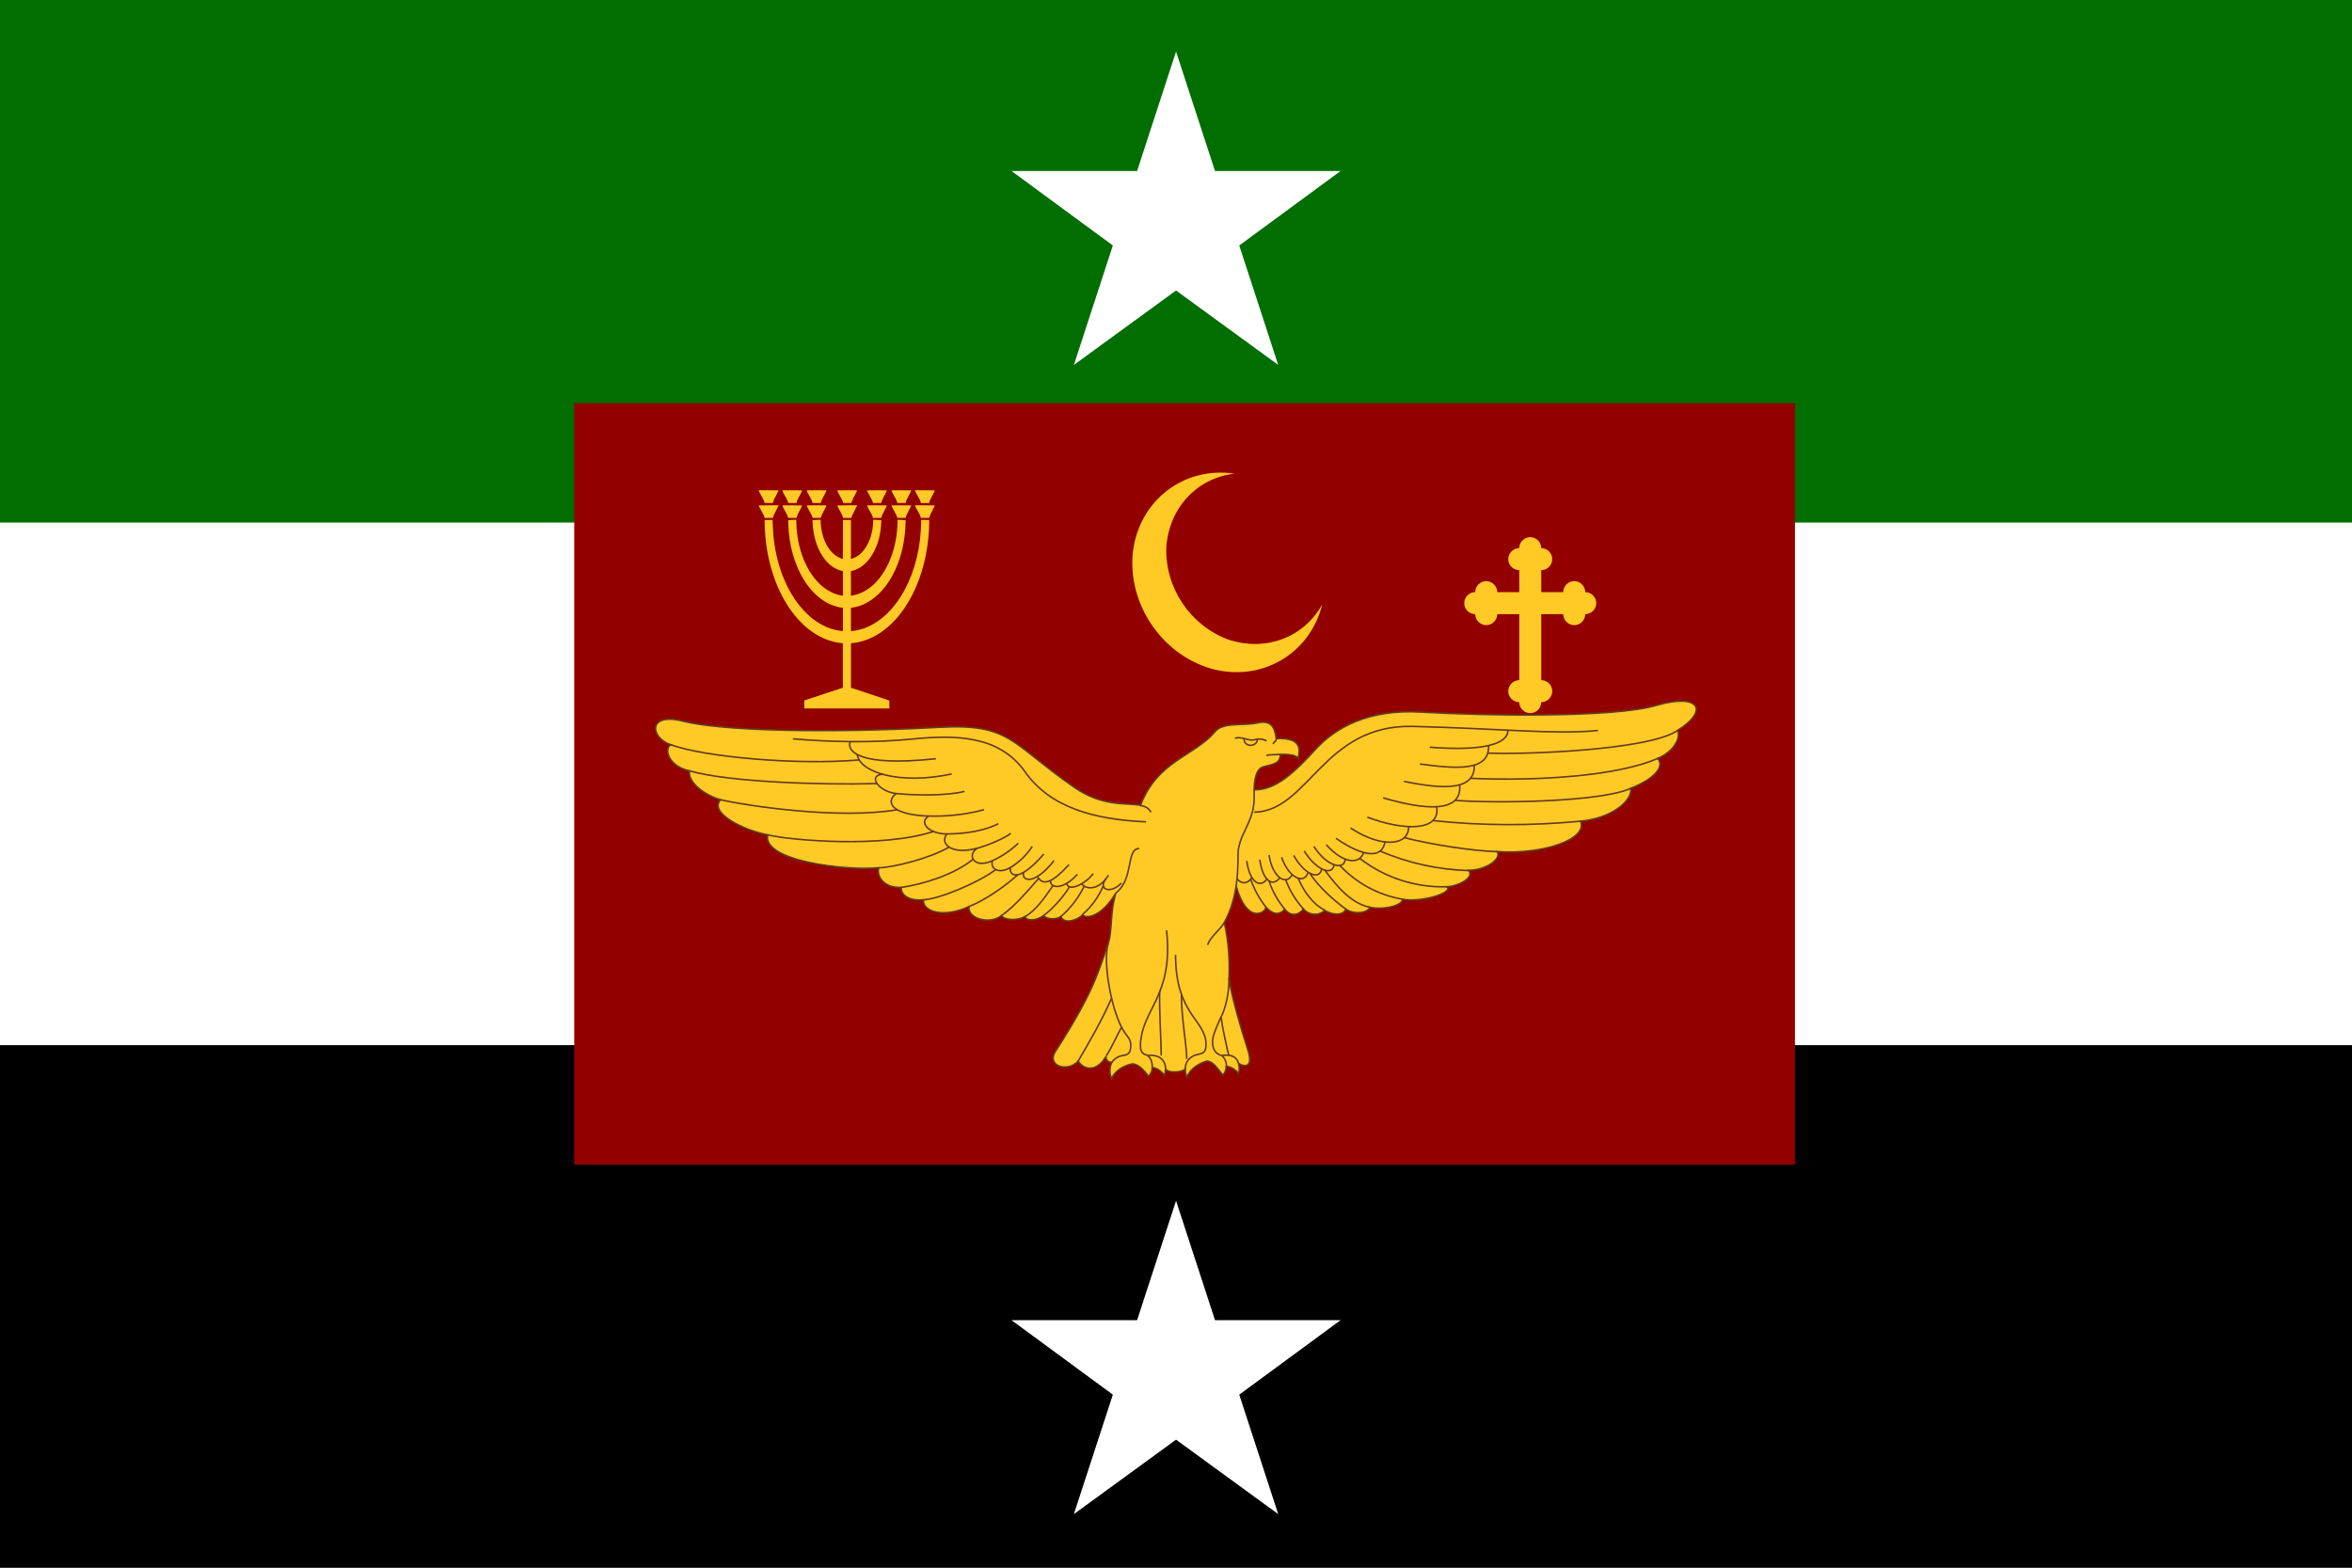
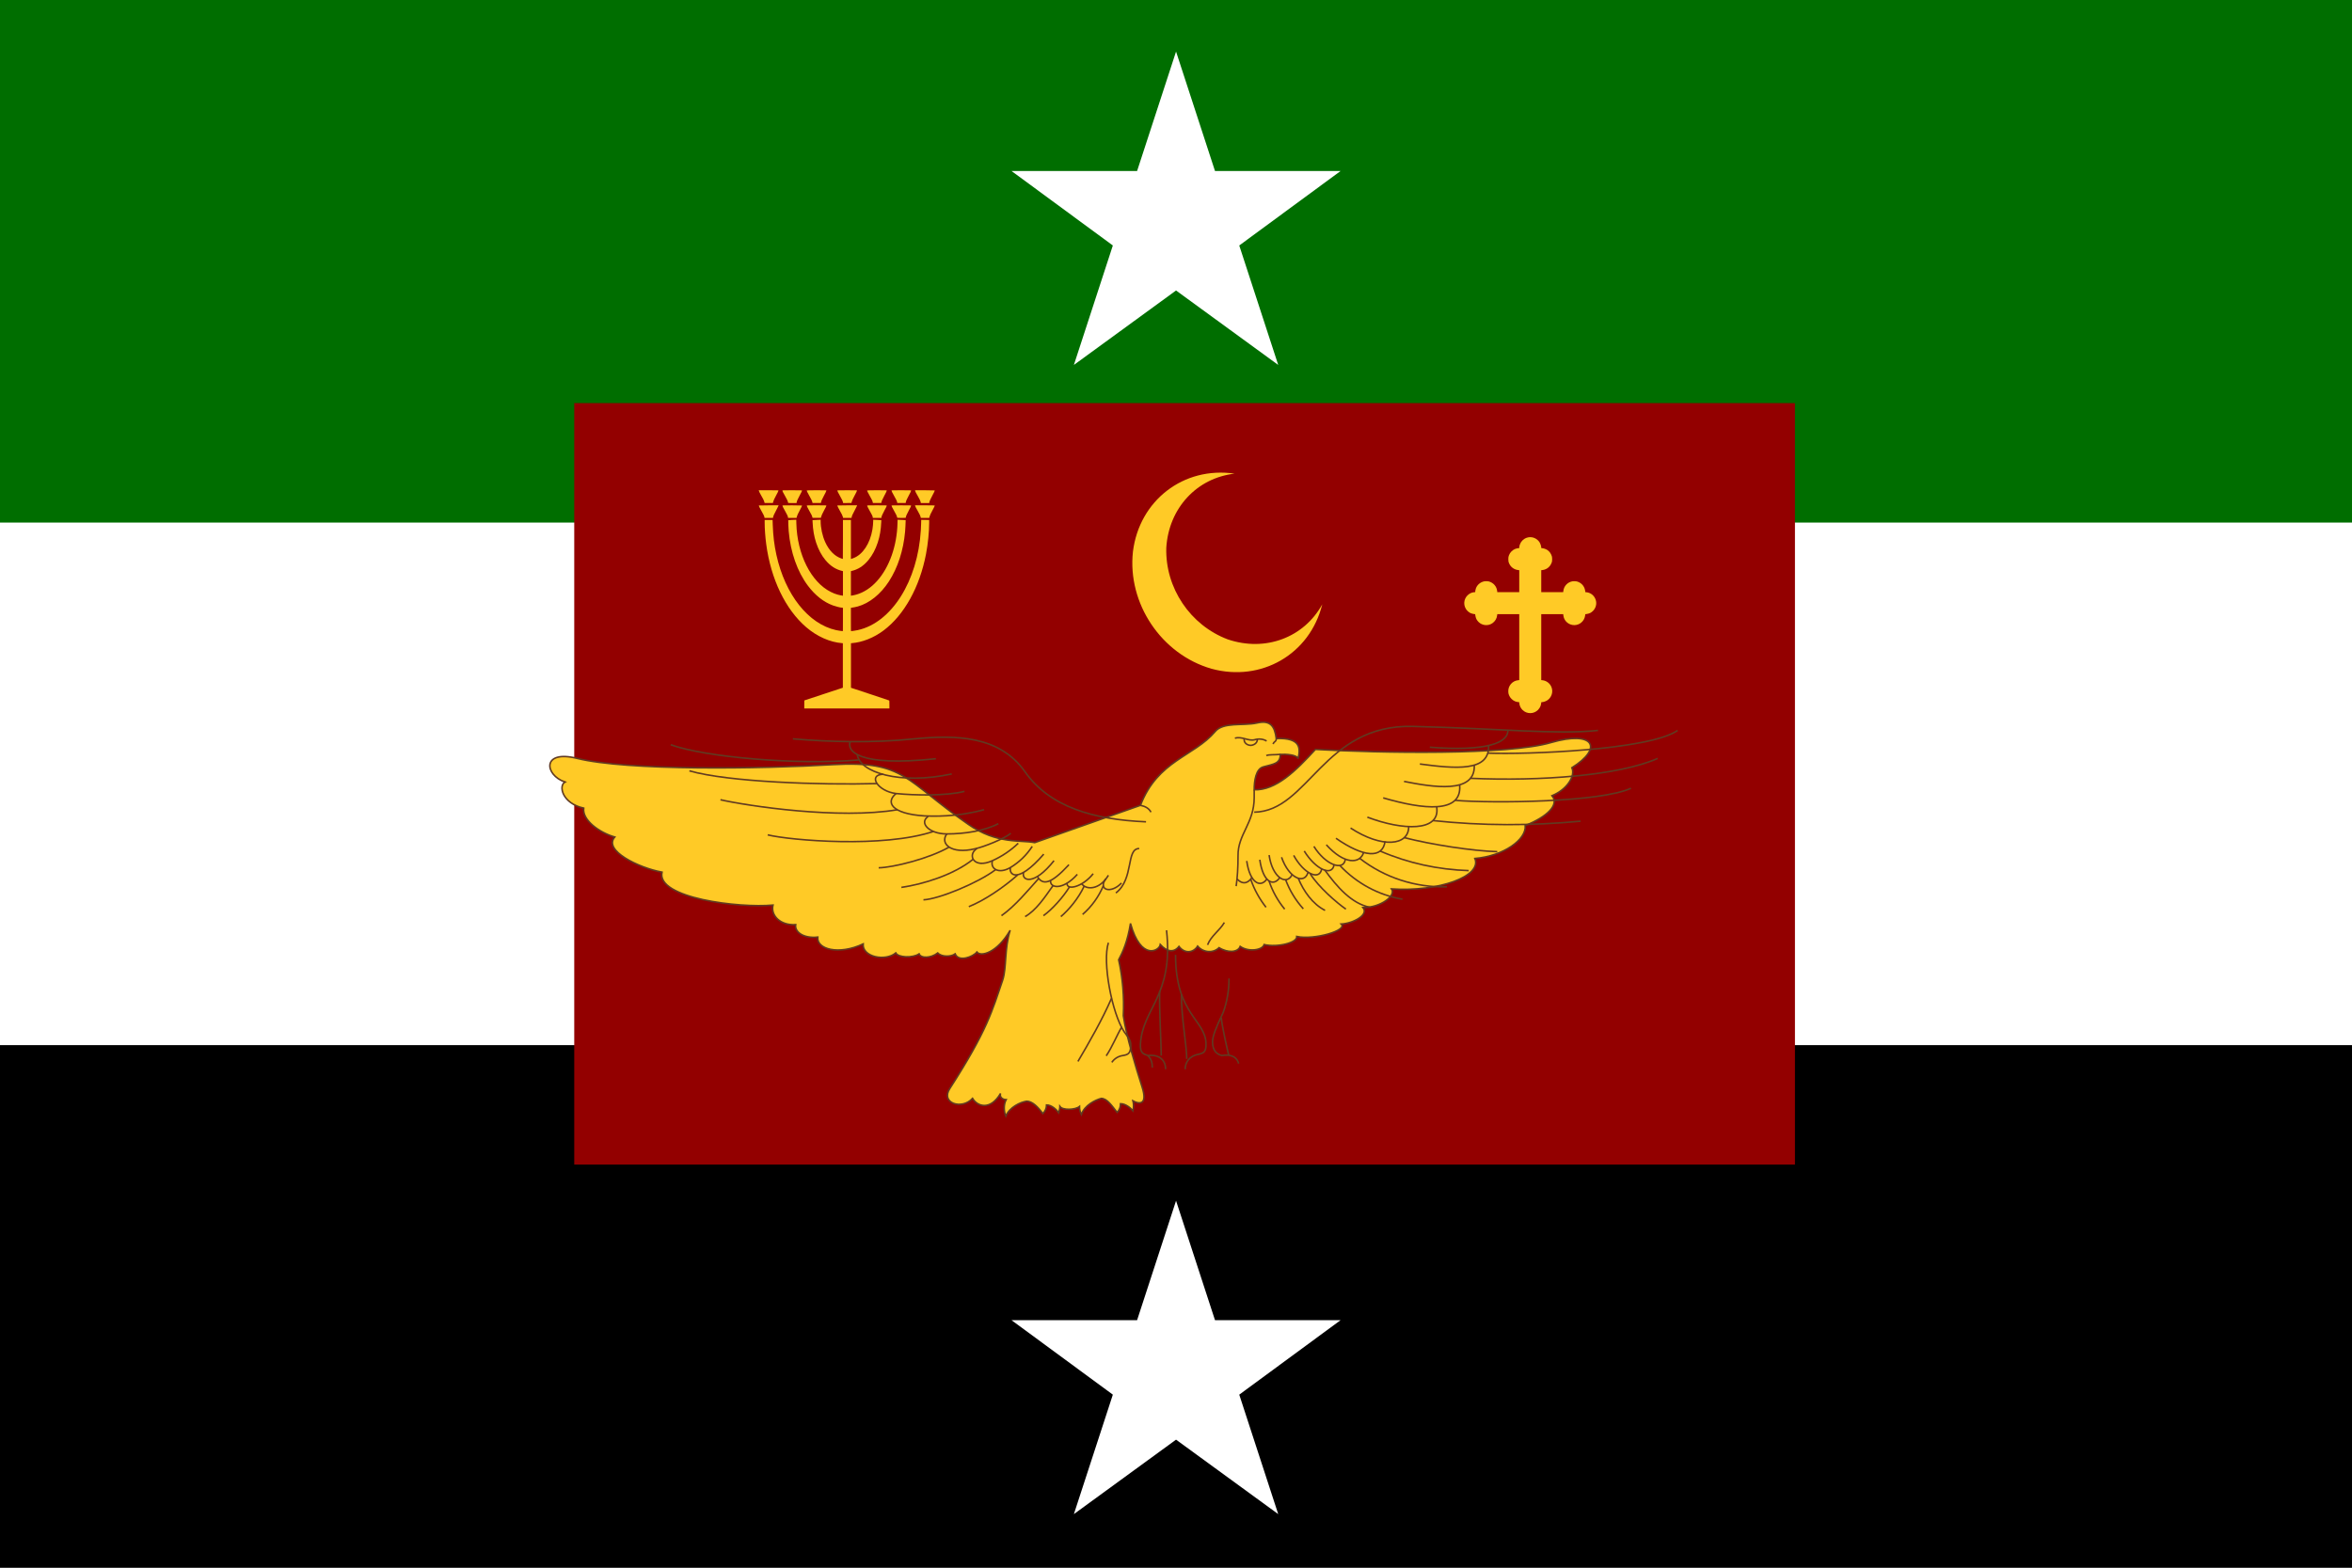
<svg xmlns="http://www.w3.org/2000/svg" height="228" viewBox="9 6 342 228" width="342">
  <rect x="9" y="6" width="342" height="228" fill="#808080" stroke="none" />
  <clipPath id="a">
    <path d="m-450-300h900v600h-900z" transform="matrix(.38 0 0 .38 180 120)" />
  </clipPath>
  <g clip-path="url(#a)">
    <path d="m-450-300h900v600h-900z" transform="matrix(.38 0 0 .38 180 120)" />
    <path d="m-450-200h900v400h-900z" fill="#fff" transform="matrix(.38 0 0 .38 180 82)" />
    <path d="m-450-100h900v200h-900z" fill="#006e00" transform="matrix(.38 0 0 .38 180 44)" />
    <path d="m0 0h10v10h-10z" fill="#930000" transform="matrix(17.75 0 0 11.075 92.5 64.625)" />
    <path d="m4635 12781c-111-25-182-54-267-110-209-137-342-355-364-601l-7-70h-34c-52 0-181-28-256-56-192-73-378-259-450-451-45-120-51-154-51-293 0-79 5-154 12-180 45-159 116-283 222-388 124-123 291-202 471-225l89-11v-798-798h-799-798l-7 70c-34 343-269 617-611 710-66 17-224 23-303 11-286-45-534-245-631-511-24-65-51-195-51-243v-34l-70-7c-132-12-254-54-362-125-368-241-476-722-245-1093 74-120 197-232 324-296 61-31 205-71 283-78l67-7 7-67c7-78 47-222 78-283 36-72 93-150 154-211 268-269 688-311 1003-102 203 135 333 352 357 596l7 70h798 799v-2399-2398l-72-7c-432-40-752-414-724-846 6-103 14-139 53-243 71-192 258-378 450-451 75-28 204-56 256-56h34l7-70c17-188 98-361 232-494 312-312 816-312 1128 0 74 74 146 183 180 271 28 76 56 204 56 258 0 33 2 35 35 35 111 0 288 58 398 129 310 204 443 587 322 933-103 296-371 505-682 534l-73 7v2398 2399h798 798l11-92c42-350 295-622 645-692 396-80 799 167 912 558 15 49 29 119 32 156l7 67 67 7c78 7 222 47 283 78 321 162 500 524 431 866-71 356-357 615-714 648l-70 7v34c0 19-7 69-16 111-62 313-284 546-599 632-66 17-224 23-303 11-359-56-632-339-675-698l-11-93h-798-798v798 798l89 11c340 43 597 270 692 613 18 62 18 292 0 355-59 218-173 381-348 496-110 71-287 129-398 129-33 0-35 2-35 35 0 111-58 288-129 398-183 279-518 418-836 348z" fill="#ffca26" transform="matrix(.002 0 0 -.002 221.91 109.719)" />
    <g stroke="#613a21" stroke-width=".5">
-       <path d="m288.6 264.4c5.6-14.5 17.2-15.7 24-23.7 2.6-3.2 9-1.8 13.5-2.8 4.3-1 5.7 1 6.2 5 8-.3 7.8 3.2 7 6.5-.3-1.3-4-1.5-5.7-1.4 0 3-2.1 3.1-5.4 4-2.5.6-3 4.6-3 7.4 7 .2 13.3-6 19.7-13s17-13 34-12c20.8 1.2 62 1.9 75.8-2.2 13.8-4 16.9 1.7 6.7 8.1 1.2 2.6-1.5 7-6.4 9 2.4 2.8-1.3 6.7-8.6 9.6.4 4.5-6.9 9.8-16.2 10.6 2.4 5.7-11.6 10.8-26.8 9.8 1.5 2.2-3.5 6-9.2 6 2 2.4-3.3 5.1-7 5.3 2.2 2-8.6 5.2-14.3 4 .2 2-6.2 3.6-10.5 2.6-.5 1.8-5 2.5-7.7.6-.7 1.9-3.9 2.2-6.8.4-1.8 1.8-5 1.7-6.9-.5-1.2 2-4 2.7-6 .1-1.7 2.2-4 1.6-6-.6-.3 2-6.2 5.4-9.6-6.8-.9 5.7-2.5 9.3-3.8 11.7 1.3 5.9 1.8 12 1.5 18 1 6.7 4 16.5 6 22.8 2 6.2-1.1 5.6-2.9 4.6.2.8.3 1.9 0 3.2-.7-.9-2.4-2.3-4-2.3 0 1-.3 2-1.1 2.8-1.6-2-3.2-4.5-5.1-4.5-1.9.5-5.4 2.2-6.4 5.2-.4-.8-.6-1.7-.6-2.6-1.3 1.1-5.4 1.3-6.3 0 0 .6-.2 1.2-.4 2-.7-1-2.3-2.5-3.9-2.5 0 1-.4 2-1.2 2.8-1.5-2.1-3.4-4-5.2-4-2 .3-5.5 1.9-6.7 4.8-.6-1.4-.8-3.6.1-5.3-1 0-2.2-.7-1.8-2-3.2 5.5-7.4 4.3-9 1.6-3.5 3.8-10.4 1.5-7.3-3.2 12.1-18.8 13.6-25 17-34.9 1.3-4 .5-10 2.4-16-4.3 7.4-9.5 8.6-10.7 7-1.3 1.6-5.9 3.3-7 .6-1.4 1-4.4 1-5.6-.3-2.2 1.7-5.4 1.8-6 .3-2.1 1.4-6.7 1.2-7.5-.3-3.4 2.8-10.8 1.3-10.5-2.9-7.9 3.7-15 1.7-14.6-2.2-4.8.5-7.5-1.8-7.1-4-5 .3-8.1-3-7.3-6.3-10.8 1-37.6-2.2-35.7-10.6-7.6-1.4-19-7-15.2-11.3-4.9-1.4-10.5-5.4-10-9.3-6.9-1.5-8.2-7.2-6-8.4-6.6-2.2-7.6-10.5 3.9-7.6 16 4 59 3.4 82.3 2 23.2-1.3 23 5 43.5 19.2 9.2 6.5 17 5 21.4 5.9z" fill="#ffca26" transform="matrix(.452 0 0 .452 44.38 3.618)" />
-       <path d="m314.8 344.9c.9.8 1.5 2.1 1.5 3.6" fill="none" transform="matrix(.452 0 0 .452 44.38 3.618)" />
+       <path d="m288.6 264.4c5.6-14.5 17.2-15.7 24-23.7 2.6-3.2 9-1.8 13.5-2.8 4.3-1 5.7 1 6.2 5 8-.3 7.8 3.2 7 6.5-.3-1.3-4-1.5-5.7-1.4 0 3-2.1 3.1-5.4 4-2.5.6-3 4.6-3 7.4 7 .2 13.3-6 19.7-13c20.8 1.2 62 1.9 75.8-2.2 13.8-4 16.9 1.7 6.7 8.1 1.2 2.6-1.5 7-6.4 9 2.4 2.8-1.3 6.7-8.6 9.6.4 4.5-6.9 9.8-16.2 10.6 2.4 5.7-11.6 10.8-26.8 9.8 1.5 2.2-3.5 6-9.2 6 2 2.4-3.3 5.1-7 5.3 2.2 2-8.6 5.2-14.3 4 .2 2-6.2 3.6-10.5 2.6-.5 1.8-5 2.5-7.7.6-.7 1.9-3.9 2.2-6.8.4-1.8 1.8-5 1.7-6.9-.5-1.2 2-4 2.7-6 .1-1.7 2.2-4 1.6-6-.6-.3 2-6.2 5.4-9.6-6.8-.9 5.7-2.5 9.3-3.8 11.7 1.3 5.9 1.8 12 1.5 18 1 6.7 4 16.5 6 22.8 2 6.2-1.1 5.6-2.9 4.6.2.8.3 1.9 0 3.2-.7-.9-2.4-2.3-4-2.3 0 1-.3 2-1.1 2.8-1.6-2-3.2-4.5-5.1-4.5-1.9.5-5.4 2.2-6.4 5.2-.4-.8-.6-1.7-.6-2.6-1.3 1.1-5.4 1.3-6.3 0 0 .6-.2 1.2-.4 2-.7-1-2.3-2.5-3.9-2.5 0 1-.4 2-1.2 2.8-1.5-2.1-3.4-4-5.2-4-2 .3-5.5 1.9-6.7 4.8-.6-1.4-.8-3.6.1-5.3-1 0-2.2-.7-1.8-2-3.2 5.5-7.4 4.3-9 1.6-3.5 3.8-10.4 1.5-7.3-3.2 12.1-18.8 13.6-25 17-34.9 1.3-4 .5-10 2.4-16-4.3 7.4-9.5 8.6-10.7 7-1.3 1.6-5.9 3.3-7 .6-1.4 1-4.4 1-5.6-.3-2.2 1.7-5.4 1.8-6 .3-2.1 1.4-6.7 1.2-7.5-.3-3.4 2.8-10.8 1.3-10.5-2.9-7.9 3.7-15 1.7-14.6-2.2-4.8.5-7.5-1.8-7.1-4-5 .3-8.1-3-7.3-6.3-10.8 1-37.6-2.2-35.7-10.6-7.6-1.4-19-7-15.2-11.3-4.9-1.4-10.5-5.4-10-9.3-6.9-1.5-8.2-7.2-6-8.4-6.6-2.2-7.6-10.5 3.9-7.6 16 4 59 3.4 82.3 2 23.2-1.3 23 5 43.5 19.2 9.2 6.5 17 5 21.4 5.9z" fill="#ffca26" transform="matrix(.452 0 0 .452 44.38 3.618)" />
      <path d="m320.2 347.5c-.7-2.6-3.1-3-5.4-2.6-1.6-.4-3-1.5-3-4.4 0-1.8 1.1-4.6 3.4-9.4 1.3-3.5 1.9-7.3 1.9-11" fill="none" transform="matrix(.452 0 0 .452 44.38 3.618)" />
      <path d="m303 349.3c0-2 1.1-4.2 4.3-4.8 1.7-.4 2.4-.8 2.4-3.2 0-7.9-9.8-9.4-9.8-28.8" fill="none" transform="matrix(.452 0 0 .452 44.38 3.618)" />
      <path d="m310.2 309.3c1.1-2.9 3.9-4.6 5.4-7.2" fill="none" transform="matrix(.452 0 0 .452 44.38 3.618)" />
      <path d="m288.6 264.4c1.5.3 2.7.9 3.4 2.2" fill="none" transform="matrix(.452 0 0 .452 44.38 3.618)" />
      <path d="m291 345c1 .8 1.5 2.3 1.4 3.8" fill="none" transform="matrix(.452 0 0 .452 44.38 3.618)" />
      <path d="m296.7 349.3c0-3.5-2.8-4.8-5.7-4.4-1.5-.5-2.5-.8-2.4-3.6.6-11.7 10.7-15.4 8.4-36.7" fill="none" transform="matrix(.452 0 0 .452 44.38 3.618)" />
      <path d="m279.4 347.1c.8-1.2 2.1-2 3.6-2.2 1.7-.3 2.4-.7 2.5-3.1.1-2.2-1.3-3.2-2.1-4.5-4-6-7.1-22.6-5.1-28.7" fill="none" transform="matrix(.452 0 0 .452 44.38 3.618)" />
      <path d="m325.2 259.4v2.5c0 8.3-5.3 11.8-5.2 18.7 0 3.9-.2 7-.6 9.8" fill="none" transform="matrix(.452 0 0 .452 44.38 3.618)" />
      <path d="m290.4 269.7c-16.8-.7-31-4.7-39-16.2-8.2-11.5-22-11.8-35.5-10.5-13.5 1.4-27.3 1-39.1 0" fill="none" transform="matrix(.452 0 0 .452 44.38 3.618)" />
      <path d="m195.2 244c-1 2.8 2.3 8.1 27.6 5.4" fill="none" transform="matrix(.452 0 0 .452 44.38 3.618)" />
      <path d="m197.5 248c.7 5.8 13.7 9.9 30.4 6.3" fill="none" transform="matrix(.452 0 0 .452 44.38 3.618)" />
      <path d="m205.8 254.4c-5 .2-1.7 5.5 4.2 6.2 5.9.6 16.3.8 22-.7" fill="none" transform="matrix(.452 0 0 .452 44.38 3.618)" />
      <path d="m210 260.6c-3.4 2.7-1.7 6.5 9.1 7.2 6.5.3 12.9-.3 19.2-2" fill="none" transform="matrix(.452 0 0 .452 44.38 3.618)" />
      <path d="m220.3 268c-3 2 .3 5.6 6 5.6 5.8 0 12.2-1 16.6-3.3" fill="none" transform="matrix(.452 0 0 .452 44.38 3.618)" />
      <path d="m226.3 273.6c-2.3 3.2 1.5 6.6 9 4.8 2.9-.6 9.6-3.3 11.6-5" fill="none" transform="matrix(.452 0 0 .452 44.38 3.618)" />
      <path d="m236 278.3c-3.2 2-1.1 6.7 5 3.9 3.1-1.4 5.9-3.3 8.3-5.6" fill="none" transform="matrix(.452 0 0 .452 44.38 3.618)" />
      <path d="m241 282.2c-.8 2.5 1.9 4.5 5.8 2.2 2.8-1.7 5.2-4 7-6.8" fill="none" transform="matrix(.452 0 0 .452 44.38 3.618)" />
      <path d="m246.8 284.4c-.6 2.1 2 5.7 10.7-4.3" fill="none" transform="matrix(.452 0 0 .452 44.38 3.618)" />
      <path d="m251 286c-.7 2.7 3.3 4.4 9.8-3.8" fill="none" transform="matrix(.452 0 0 .452 44.38 3.618)" />
      <path d="m255.5 287.4c1.7 2.7 4.2 2.5 10.1-3.9" fill="none" transform="matrix(.452 0 0 .452 44.38 3.618)" />
      <path d="m259.7 288.6c-.3 2.5 4 3.2 8.6-2" fill="none" transform="matrix(.452 0 0 .452 44.38 3.618)" />
      <path d="m265 289.4c-.3 2.5 4.9 1.4 8.4-3" fill="none" transform="matrix(.452 0 0 .452 44.38 3.618)" />
      <path d="m269.7 289.6c1.3 2 5.7 2.2 8.6-2.7" fill="none" transform="matrix(.452 0 0 .452 44.38 3.618)" />
      <path d="m277.5 288c-2.7 3.6 1.6 5 5 1.4" fill="none" transform="matrix(.452 0 0 .452 44.38 3.618)" />
      <path d="m280.7 292.6c5.9-4.5 3.2-14.3 7.5-14.3" fill="none" transform="matrix(.452 0 0 .452 44.38 3.618)" />
      <path d="m137.5 244.9c11 4 40.6 6.6 60.5 4.9" fill="none" transform="matrix(.452 0 0 .452 44.38 3.618)" />
      <path d="m143.5 253.3c12.5 3.6 42.1 4.6 60.3 4.1" fill="none" transform="matrix(.452 0 0 .452 44.38 3.618)" />
      <path d="m153.5 262.6c8.8 2 38.1 6.4 57 3.2" fill="none" transform="matrix(.452 0 0 .452 44.38 3.618)" />
      <path d="m168.7 273.9c7.4 1.8 37.2 4.3 53.3-1.1" fill="none" transform="matrix(.452 0 0 .452 44.38 3.618)" />
      <path d="m204.4 284.5c4.7-.1 16.4-3 22.7-6.7" fill="none" transform="matrix(.452 0 0 .452 44.38 3.618)" />
      <path d="m211.7 290.8c6.9-1 16.8-4 23-9" fill="none" transform="matrix(.452 0 0 .452 44.38 3.618)" />
      <path d="m218.8 294.8c4.9-.2 17.7-5.5 23.2-9.7" fill="none" transform="matrix(.452 0 0 .452 44.38 3.618)" />
      <path d="m233.4 297c5-2 11.2-6.2 15.7-10.2" fill="none" transform="matrix(.452 0 0 .452 44.38 3.618)" />
      <path d="m243.9 299.9c4.5-3.2 8.4-8 12-12" fill="none" transform="matrix(.452 0 0 .452 44.38 3.618)" />
      <path d="m251.5 300.2c3.5-2 6.2-6 9-10" fill="none" transform="matrix(.452 0 0 .452 44.38 3.618)" />
      <path d="m257.4 299.9c2.8-2 6.4-6 8.4-9.3" fill="none" transform="matrix(.452 0 0 .452 44.38 3.618)" />
      <path d="m263 300.2c2.6-2.2 5.7-5.9 7.5-9.8" fill="none" transform="matrix(.452 0 0 .452 44.38 3.618)" />
      <path d="m270 299.5c2.9-2.5 5.2-5.7 6.7-9.3" fill="none" transform="matrix(.452 0 0 .452 44.38 3.618)" />
      <path d="m268.5 346.8c3.6-6.1 7.8-13.4 10.8-20.3" fill="none" transform="matrix(.452 0 0 .452 44.38 3.618)" />
      <path d="m277.6 345c2-3 3.4-6.6 5-9.3" fill="none" transform="matrix(.452 0 0 .452 44.38 3.618)" />
      <path d="m295.3 344.9c0-3.6-.7-15.2-.5-20.8" fill="none" transform="matrix(.452 0 0 .452 44.38 3.618)" />
      <path d="m303.5 346c0-4.3-1.8-13.8-1.7-20.8" fill="none" transform="matrix(.452 0 0 .452 44.38 3.618)" />
      <path d="m317 344.8c-.5-2.1-2.1-9-2.4-12.1" fill="none" transform="matrix(.452 0 0 .452 44.38 3.618)" />
      <path d="m325.2 266.6c17.5-.3 22.2-28.3 51-27.6 28.6.7 46.1 2.7 59.6 1.3" fill="none" transform="matrix(.452 0 0 .452 44.38 3.618)" />
      <path d="m381.7 245.7c17.9 1.4 25.3-1.3 25.1-5.5" fill="none" transform="matrix(.452 0 0 .452 44.38 3.618)" />
      <path d="m378.5 251.1c11.3 1.5 22.5 2.6 22.1-5.9" fill="none" transform="matrix(.452 0 0 .452 44.38 3.618)" />
      <path d="m373.4 256.7c9.1 1.8 23 4.2 22.6-5.2" fill="none" transform="matrix(.452 0 0 .452 44.38 3.618)" />
      <path d="m366.7 262c13 3.8 25.4 5.1 24.6-4.1" fill="none" transform="matrix(.452 0 0 .452 44.38 3.618)" />
      <path d="m361.6 268.2c11.3 4.3 23.6 4.8 22.3-3.3" fill="none" transform="matrix(.452 0 0 .452 44.38 3.618)" />
      <path d="m356.2 271.7c10.1 6.6 18.7 5.7 18.7-.4" fill="none" transform="matrix(.452 0 0 .452 44.38 3.618)" />
      <path d="m351.5 275c8.8 6.1 15 6.7 15.8 1" fill="none" transform="matrix(.452 0 0 .452 44.38 3.618)" />
      <path d="m348.4 277.1c5.8 6.4 10.8 6.2 12 2.5" fill="none" transform="matrix(.452 0 0 .452 44.38 3.618)" />
      <path d="m344.4 277.6c3.7 6 9.6 8.1 10.1 4.2" fill="none" transform="matrix(.452 0 0 .452 44.38 3.618)" />
      <path d="m341.3 279.1c3.7 6 9 8.3 9.6 4.4" fill="none" transform="matrix(.452 0 0 .452 44.38 3.618)" />
      <path d="m337.9 280.5c3.3 6 8.3 8.2 9 4.4" fill="none" transform="matrix(.452 0 0 .452 44.38 3.618)" />
      <path d="m334 281.1c2.4 6.9 7.4 8.8 8.5 4.9" fill="none" transform="matrix(.452 0 0 .452 44.38 3.618)" />
      <path d="m330 280.4c1 7.2 5.6 10 7.4 6.3" fill="none" transform="matrix(.452 0 0 .452 44.38 3.618)" />
      <path d="m327 281.9c1 7.1 4.3 8.8 6.4 5.8" fill="none" transform="matrix(.452 0 0 .452 44.38 3.618)" />
      <path d="m322.8 282.3c1 7.1 4.4 8.8 6.5 5.8" fill="none" transform="matrix(.452 0 0 .452 44.38 3.618)" />
      <path d="m324.5 287.6c-1 1.5-2.7 2.7-4.8.5" fill="none" transform="matrix(.452 0 0 .452 44.38 3.618)" />
      <path d="m461.4 240.3c-9 6.3-48.7 7.8-61 7.3" fill="none" transform="matrix(.452 0 0 .452 44.38 3.618)" />
      <path d="m455 249.3c-12.4 5.5-37.6 7.4-60.3 6.4" fill="none" transform="matrix(.452 0 0 .452 44.38 3.618)" />
      <path d="m446.4 258.9c-9.6 4.5-44.1 4.9-56.5 3.9" fill="none" transform="matrix(.452 0 0 .452 44.38 3.618)" />
      <path d="m430.2 269.5c-15.8 1.5-31.7 1.5-47.5-.2" fill="none" transform="matrix(.452 0 0 .452 44.38 3.618)" />
      <path d="m403.4 279.3c-8-.2-21.3-2.3-29.9-4.5" fill="none" transform="matrix(.452 0 0 .452 44.38 3.618)" />
      <path d="m394.2 285.4c-9.8-.3-19.5-2.4-28.5-6.3" fill="none" transform="matrix(.452 0 0 .452 44.38 3.618)" />
      <path d="m387.2 290.6c-10.1.3-20-2.9-28-9.1" fill="none" transform="matrix(.452 0 0 .452 44.38 3.618)" />
      <path d="m372.9 294.6c-7.7-1.3-14.7-5.1-20.1-10.8" fill="none" transform="matrix(.452 0 0 .452 44.38 3.618)" />
      <path d="m362.4 297.2c-5.9-1.2-10.6-6.6-14.5-12" fill="none" transform="matrix(.452 0 0 .452 44.38 3.618)" />
      <path d="m354.7 297.8c-3-2.1-8.7-7-11.5-11.4" fill="none" transform="matrix(.452 0 0 .452 44.38 3.618)" />
      <path d="m348 298.2c-4-2-7-6.3-8.6-10.3" fill="none" transform="matrix(.452 0 0 .452 44.38 3.618)" />
      <path d="m341 297.7c-2.5-2.8-4.4-5.9-5.7-9.4" fill="none" transform="matrix(.452 0 0 .452 44.38 3.618)" />
      <path d="m335 297.8c-2.2-2.7-3.9-5.7-5-9" fill="none" transform="matrix(.452 0 0 .452 44.38 3.618)" />
      <path d="m329 297.2c-2.1-2.7-3.8-5.7-4.9-9" fill="none" transform="matrix(.452 0 0 .452 44.38 3.618)" />
      <path d="m333.6 248c-1.8.2-3.7 0-4.5.4" fill="none" transform="matrix(.452 0 0 .452 44.38 3.618)" />
      <path d="m332.3 243c0 1-.8.8-1 1.7" fill="none" transform="matrix(.452 0 0 .452 44.38 3.618)" />
      <path d="m319 242.8c2.2-.7 4.3 1 6.3.5 1.3-.4 2.7-.3 3.9.4" fill="none" transform="matrix(.452 0 0 .452 44.38 3.618)" />
      <path d="m322 243c-.2 1 .6 2 2 2.1 1 0 2.3-.7 2.2-2" fill="none" transform="matrix(.452 0 0 .452 44.38 3.618)" />
    </g>
    <path d="m6 10578c10-35 83-132 182-245 50-56 111-129 136-162 45-58 96-153 96-179 0-10 65-12 306-10l305 3 17 50c21 61 90 163 219 320 101 123 155 197 166 228 6 16-32 17-714 17h-720z" fill="#ffca26" transform="matrix(.002 0 0 -.003 119.329 109.102)" />
    <path d="m1720 10584c0-28 40-84 166-229 175-204 219-267 248-357 5-17 29-18 309-18h304l12 43c20 65 69 139 209 314 142 176 182 231 182 250 0 10-144 13-715 13-655 0-715-1-715-16z" fill="#ffca26" transform="matrix(.002 0 0 -.003 119.329 109.102)" />
    <path d="m3490 10590c0-29 51-100 175-245 148-172 218-270 232-326l9-34 307-3c241-2 308 0 311 10 22 88 64 157 194 316 125 154 202 260 202 279 0 11-123 13-715 13-488 0-715-3-715-10z" fill="#ffca26" transform="matrix(.002 0 0 -.003 119.329 109.102)" />
    <path d="m5710 10588c1-25 60-106 191-258 143-166 203-251 221-312l11-38 304 2 304 3 17 50c21 61 90 163 219 320 101 123 155 197 166 228 6 16-32 17-713 17-569 0-720-3-720-12z" fill="#ffca26" transform="matrix(.002 0 0 -.003 119.329 109.102)" />
    <path d="m7880 10590c0-29 51-100 180-250 158-184 207-254 225-314l12-41 307-3c240-2 307 0 310 10 22 89 62 152 205 330 133 165 191 246 191 265 0 11-126 13-715 13-488 0-715-3-715-10z" fill="#ffca26" transform="matrix(.002 0 0 -.003 119.329 109.102)" />
    <path d="m9650 10587c0-25 57-103 188-256 141-164 209-258 218-300 3-14 7-32 10-39 3-10 70-12 310-10l307 3 14 47c17 59 74 144 223 328 120 148 160 205 160 228 0 9-150 12-715 12-581 0-715-2-715-13z" fill="#ffca26" transform="matrix(.002 0 0 -.003 119.329 109.102)" />
    <path d="m11375 10563c17-41 49-82 181-233 122-140 202-254 217-307l11-43h306 306l11 43c16 58 88 165 222 330 106 130 171 221 171 239 0 4-324 8-720 8h-720z" fill="#ffca26" transform="matrix(.002 0 0 -.003 119.329 109.102)" />
    <path d="m0 9863c0-24 70-120 185-253 152-177 211-259 226-312l10-38h307 308l11 43c16 57 72 141 222 327 69 85 136 173 149 197l24 43h-721c-397 0-721-3-721-7z" fill="#ffca26" transform="matrix(.002 0 0 -.003 119.329 109.102)" />
    <path d="m1720 9857c0-25 58-104 189-257 146-171 208-258 217-307l6-33h308 308l17 49c20 61 83 154 221 323 103 127 164 213 164 230 0 4-322 8-715 8-581 0-715-2-715-13z" fill="#ffca26" transform="matrix(.002 0 0 -.003 119.329 109.102)" />
    <path d="m3490 9856c0-23 65-113 158-219 179-204 252-308 252-359 0-17 16-18 311-16l312 3 12 42c16 54 86 159 197 294 122 149 188 239 188 255 0 12-120 14-715 14-606 0-715-2-715-14z" fill="#ffca26" transform="matrix(.002 0 0 -.003 119.329 109.102)" />
    <path d="m5710 9863c0-23 68-117 165-229 153-177 222-271 241-326l16-48h307 307l11 43c16 59 68 136 222 327 73 91 141 182 152 203l19 37h-720c-396 0-720-3-720-7z" fill="#ffca26" transform="matrix(.002 0 0 -.003 119.329 109.102)" />
    <path d="m7880 9857c0-23 55-100 156-217 193-224 254-310 254-357v-23h314 313l6 33c8 52 66 141 205 313 142 177 182 232 182 251 0 10-144 13-715 13-581 0-715-2-715-13z" fill="#ffca26" transform="matrix(.002 0 0 -.003 119.329 109.102)" />
    <path d="m9650 9857c0-21 63-107 174-236 171-198 215-261 240-343 5-17 29-18 316-18 305 0 310 0 310 20 0 48 77 167 235 360 112 138 155 198 155 217 0 10-144 13-715 13-569 0-715-3-715-13z" fill="#ffca26" transform="matrix(.002 0 0 -.003 119.329 109.102)" />
    <path d="m11371 9843c14-37 64-103 198-258 127-147 185-229 202-286l12-39h306 306l18 50c22 63 82 151 213 312 108 134 174 224 174 239 0 5-307 9-720 9h-720z" fill="#ffca26" transform="matrix(.002 0 0 -.003 119.329 109.102)" />
    <path d="m2378 9161c-125-4-230-9-234-13-9-10 13-381 32-526 131-1023 628-1965 1394-2646 528-469 1151-797 1824-960 214-52 538-106 640-106 23 0 51-3 64-6l22-6v-564c0-530-1-564-17-564-50 0-365 33-483 50-2012 296-3698 1715-4337 3648-156 473-238 923-265 1455l-12 237h-288-288v-132c0-293 42-685 111-1032 336-1699 1399-3172 2914-4038 791-451 1723-726 2615-771l45-2v-1079-1079l-375-82c-206-46-645-143-975-215-1000-220-1409-310-1432-315s-23-6-23-200v-195h3095 3096l-1 191c-2 185-2 190-23 199-12 5-555 127-1207 270-652 144-1270 281-1375 304l-190 41v1080 1080l45 2c780 39 1618 261 2332 619 1493 748 2621 2103 3078 3699 145 507 230 1069 230 1522v132l-289 3-288 3-7-170c-4-93-14-244-22-335-224-2466-2128-4477-4579-4839-122-18-437-51-487-51-17 0-18 34-18 564v564l23 6c12 3 40 6 63 6 46 0 286 32 413 56 839 154 1662 594 2262 1211 648 666 1057 1506 1179 2420 17 128 40 422 40 520v31l-72 6c-40 3-172 7-294 10l-221 5-6-167c-40-1097-590-2134-1483-2799-450-334-971-561-1521-663-111-21-323-50-360-50h-23v595 594l38 6c486 75 879 244 1237 532 284 229 512 515 676 848 152 311 229 607 254 987l7 96-84 6c-45 3-179 8-295 10l-213 5v-69c0-96-26-287-56-402-173-684-701-1215-1379-1388-60-15-127-31-147-34l-38-7v946 945h-290-290v-945c0-520-3-945-7-945-5 0-56 11-114 24-487 111-900 392-1174 801-202 301-325 681-325 1007v67l-212-5c-117-2-251-7-297-10l-83-6 7-101c23-367 106-684 256-988 164-331 395-619 674-842 362-290 752-457 1238-532l37-6v-594-595h-23c-37 0-249 29-361 50-167 31-309 68-496 130-1439 478-2453 1823-2507 3328l-6 172-61-2c-34-1-163-4-288-7z" fill="#ffca26" transform="matrix(.002 0 0 -.003 119.329 109.102)" />
    <path d="m20 12.3c-4.1-3.4-10.1-3-13.7.8-3.6 3.9-3.6 9.9 0 13.8 3.6 3.8 9.6 4.2 13.7.8-3.6 1.7-7.9.8-10.5-2.3-2.5-3.2-2.5-7.6 0-10.8 2.6-3.1 6.9-4 10.5-2.3z" fill="#ffca26" transform="matrix(1.127 -.756 .828 1.234 155.792 74.829)" />
    <path d="m20 0 4.5 13.8h14.5l-11.7 8.6 4.5 13.8-11.8-8.6-11.8 8.6 4.5-13.8-11.7-8.6h14.5z" fill="#fff" transform="matrix(1.259 0 0 1.259 154.827 180.632)" />
    <path d="m20 0 4.5 13.8h14.5l-11.7 8.6 4.5 13.8-11.8-8.6-11.8 8.6 4.5-13.8-11.7-8.6h14.5z" fill="#fff" transform="matrix(1.259 0 0 1.259 43.267 180.632)" visibility="hidden" />
    <path d="m20 0 4.5 13.8h14.5l-11.7 8.6 4.5 13.8-11.8-8.6-11.8 8.6 4.5-13.8-11.7-8.6h14.5z" fill="#fff" transform="matrix(1.259 0 0 1.259 269.267 180.632)" visibility="hidden" />
    <path d="m20 0 4.5 13.8h14.5l-11.7 8.6 4.5 13.8-11.8-8.6-11.8 8.6 4.5-13.8-11.7-8.6h14.5z" fill="#fff" transform="matrix(1.259 0 0 1.259 43.267 13.231)" visibility="hidden" />
    <path d="m20 0 4.5 13.8h14.5l-11.7 8.6 4.5 13.8-11.8-8.6-11.8 8.6 4.5-13.8-11.7-8.6h14.5z" fill="#fff" transform="matrix(1.259 0 0 1.259 154.827 13.5)" />
    <path d="m20 0 4.5 13.8h14.5l-11.7 8.6 4.5 13.8-11.8-8.6-11.8 8.6 4.5-13.8-11.7-8.6h14.5z" fill="#fff" transform="matrix(1.259 0 0 1.259 269.267 14.231)" visibility="hidden" />
  </g>
</svg>